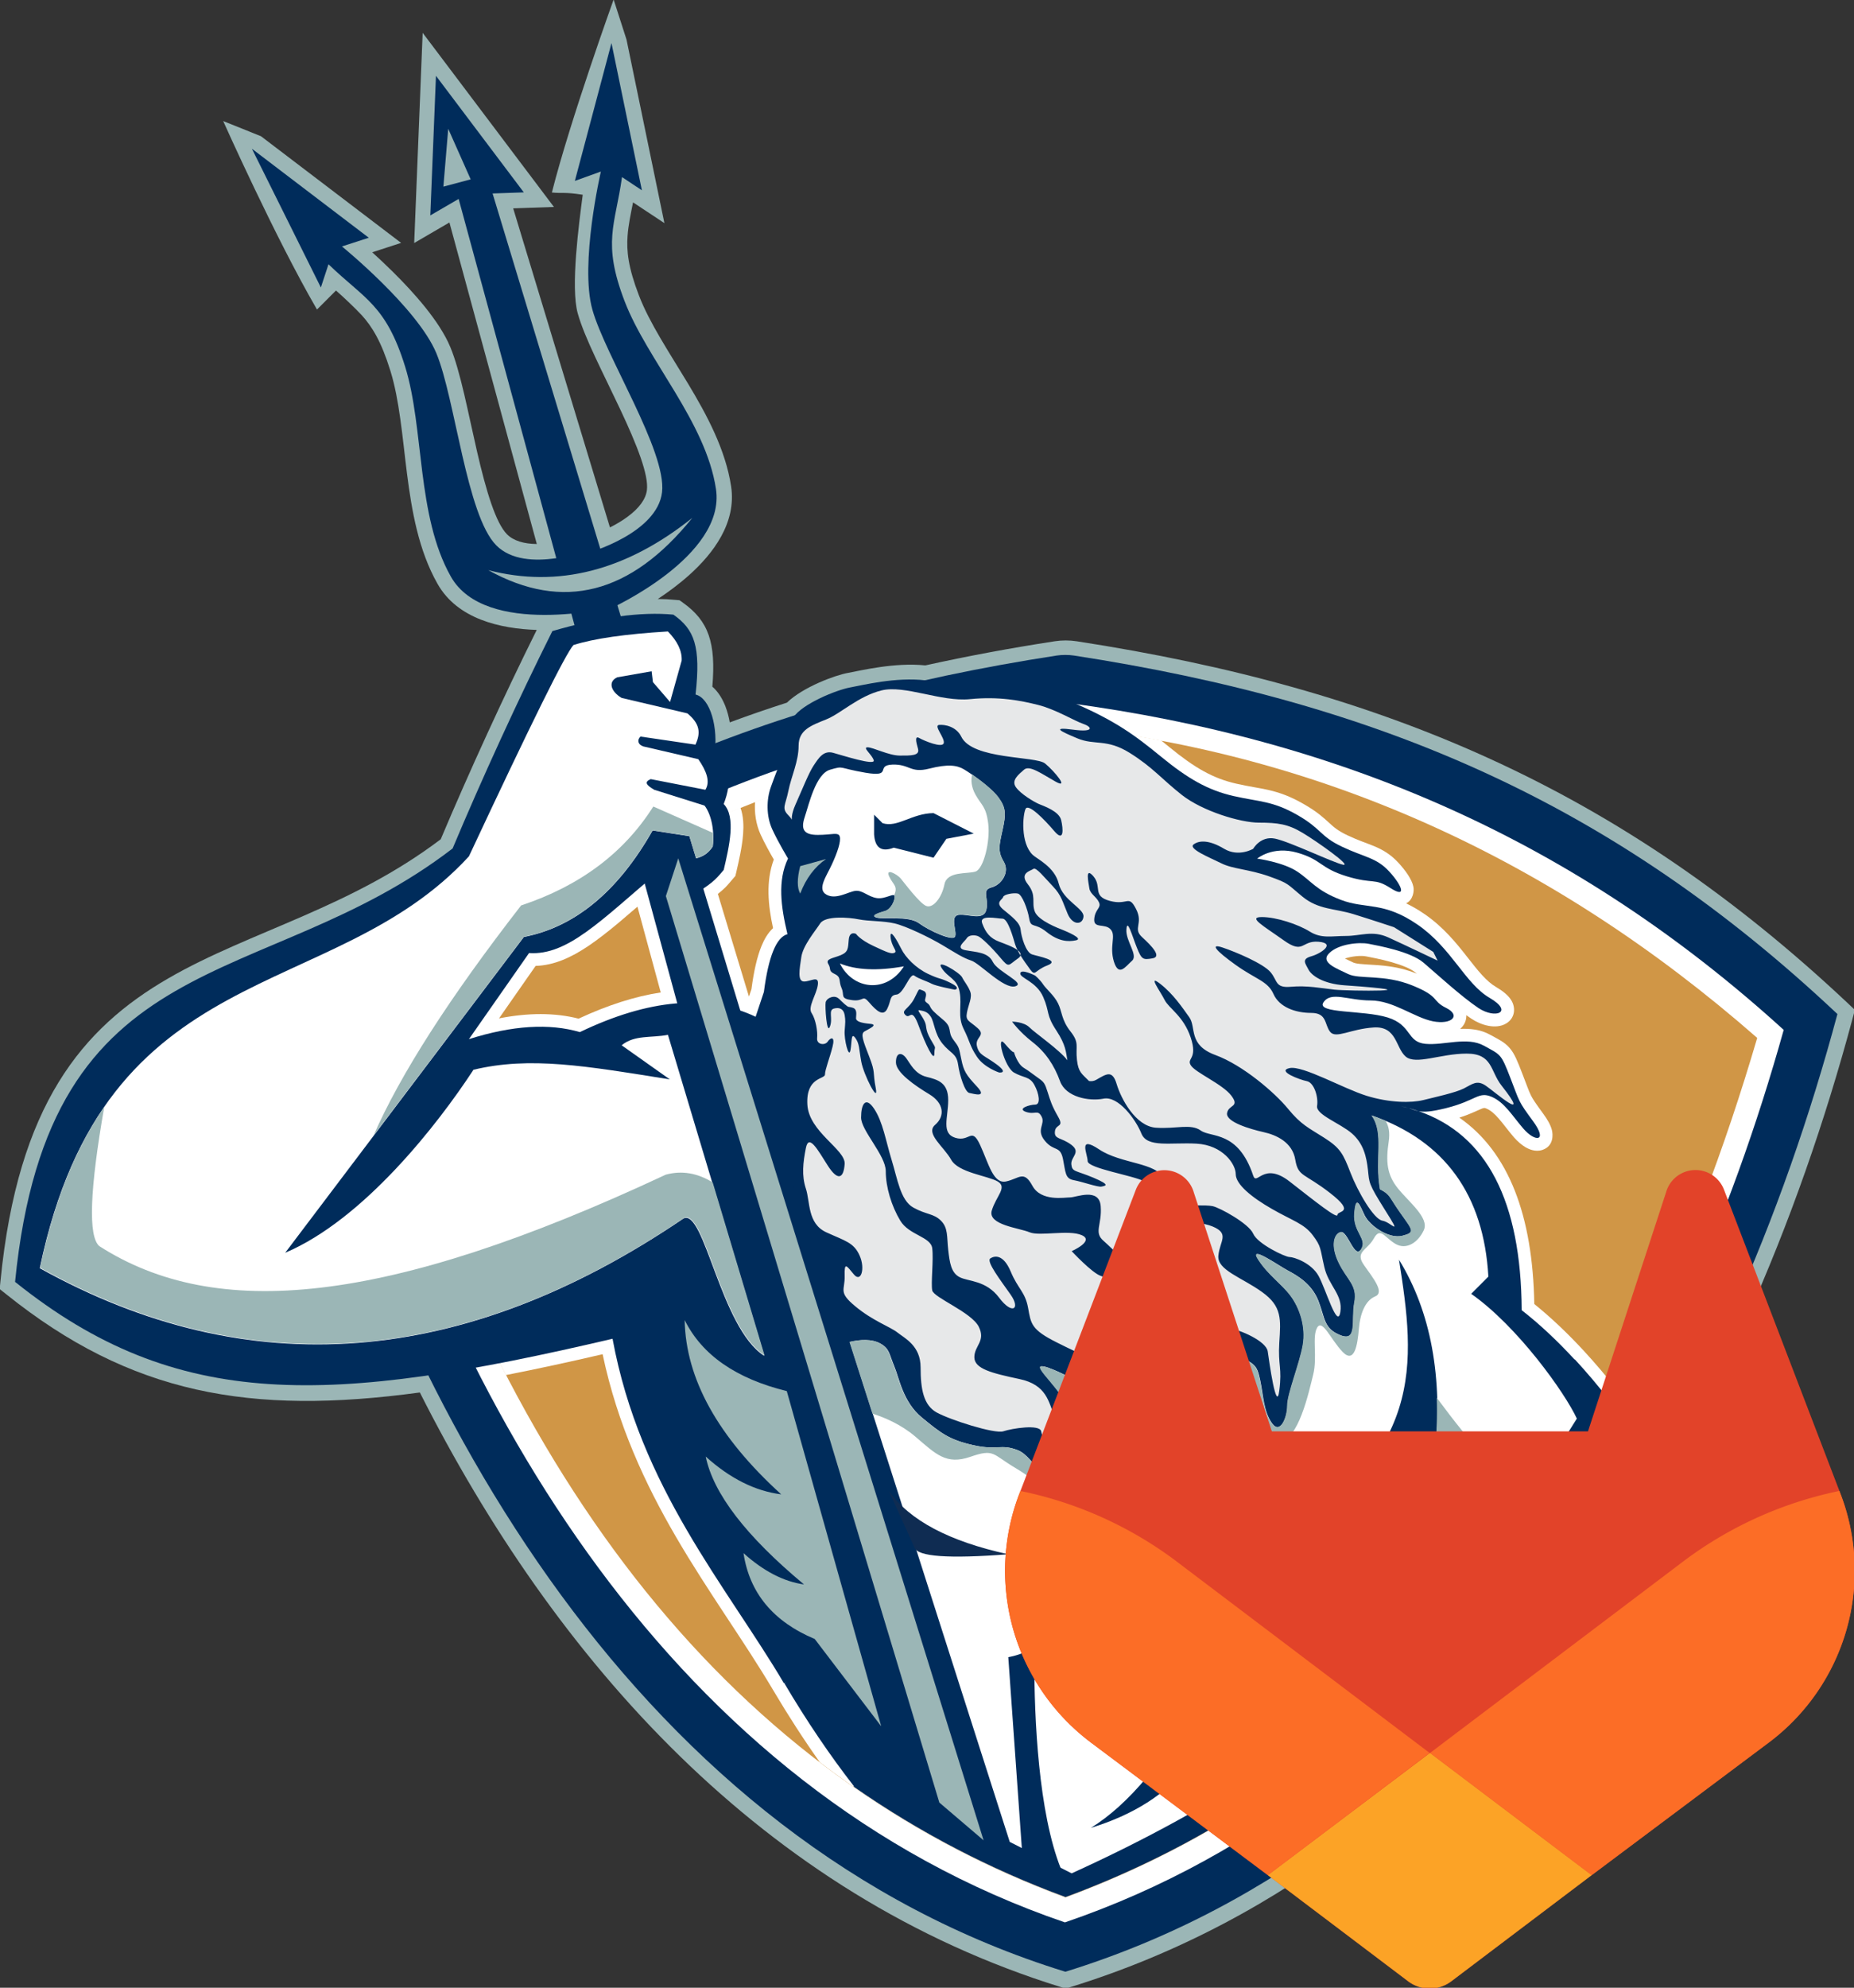
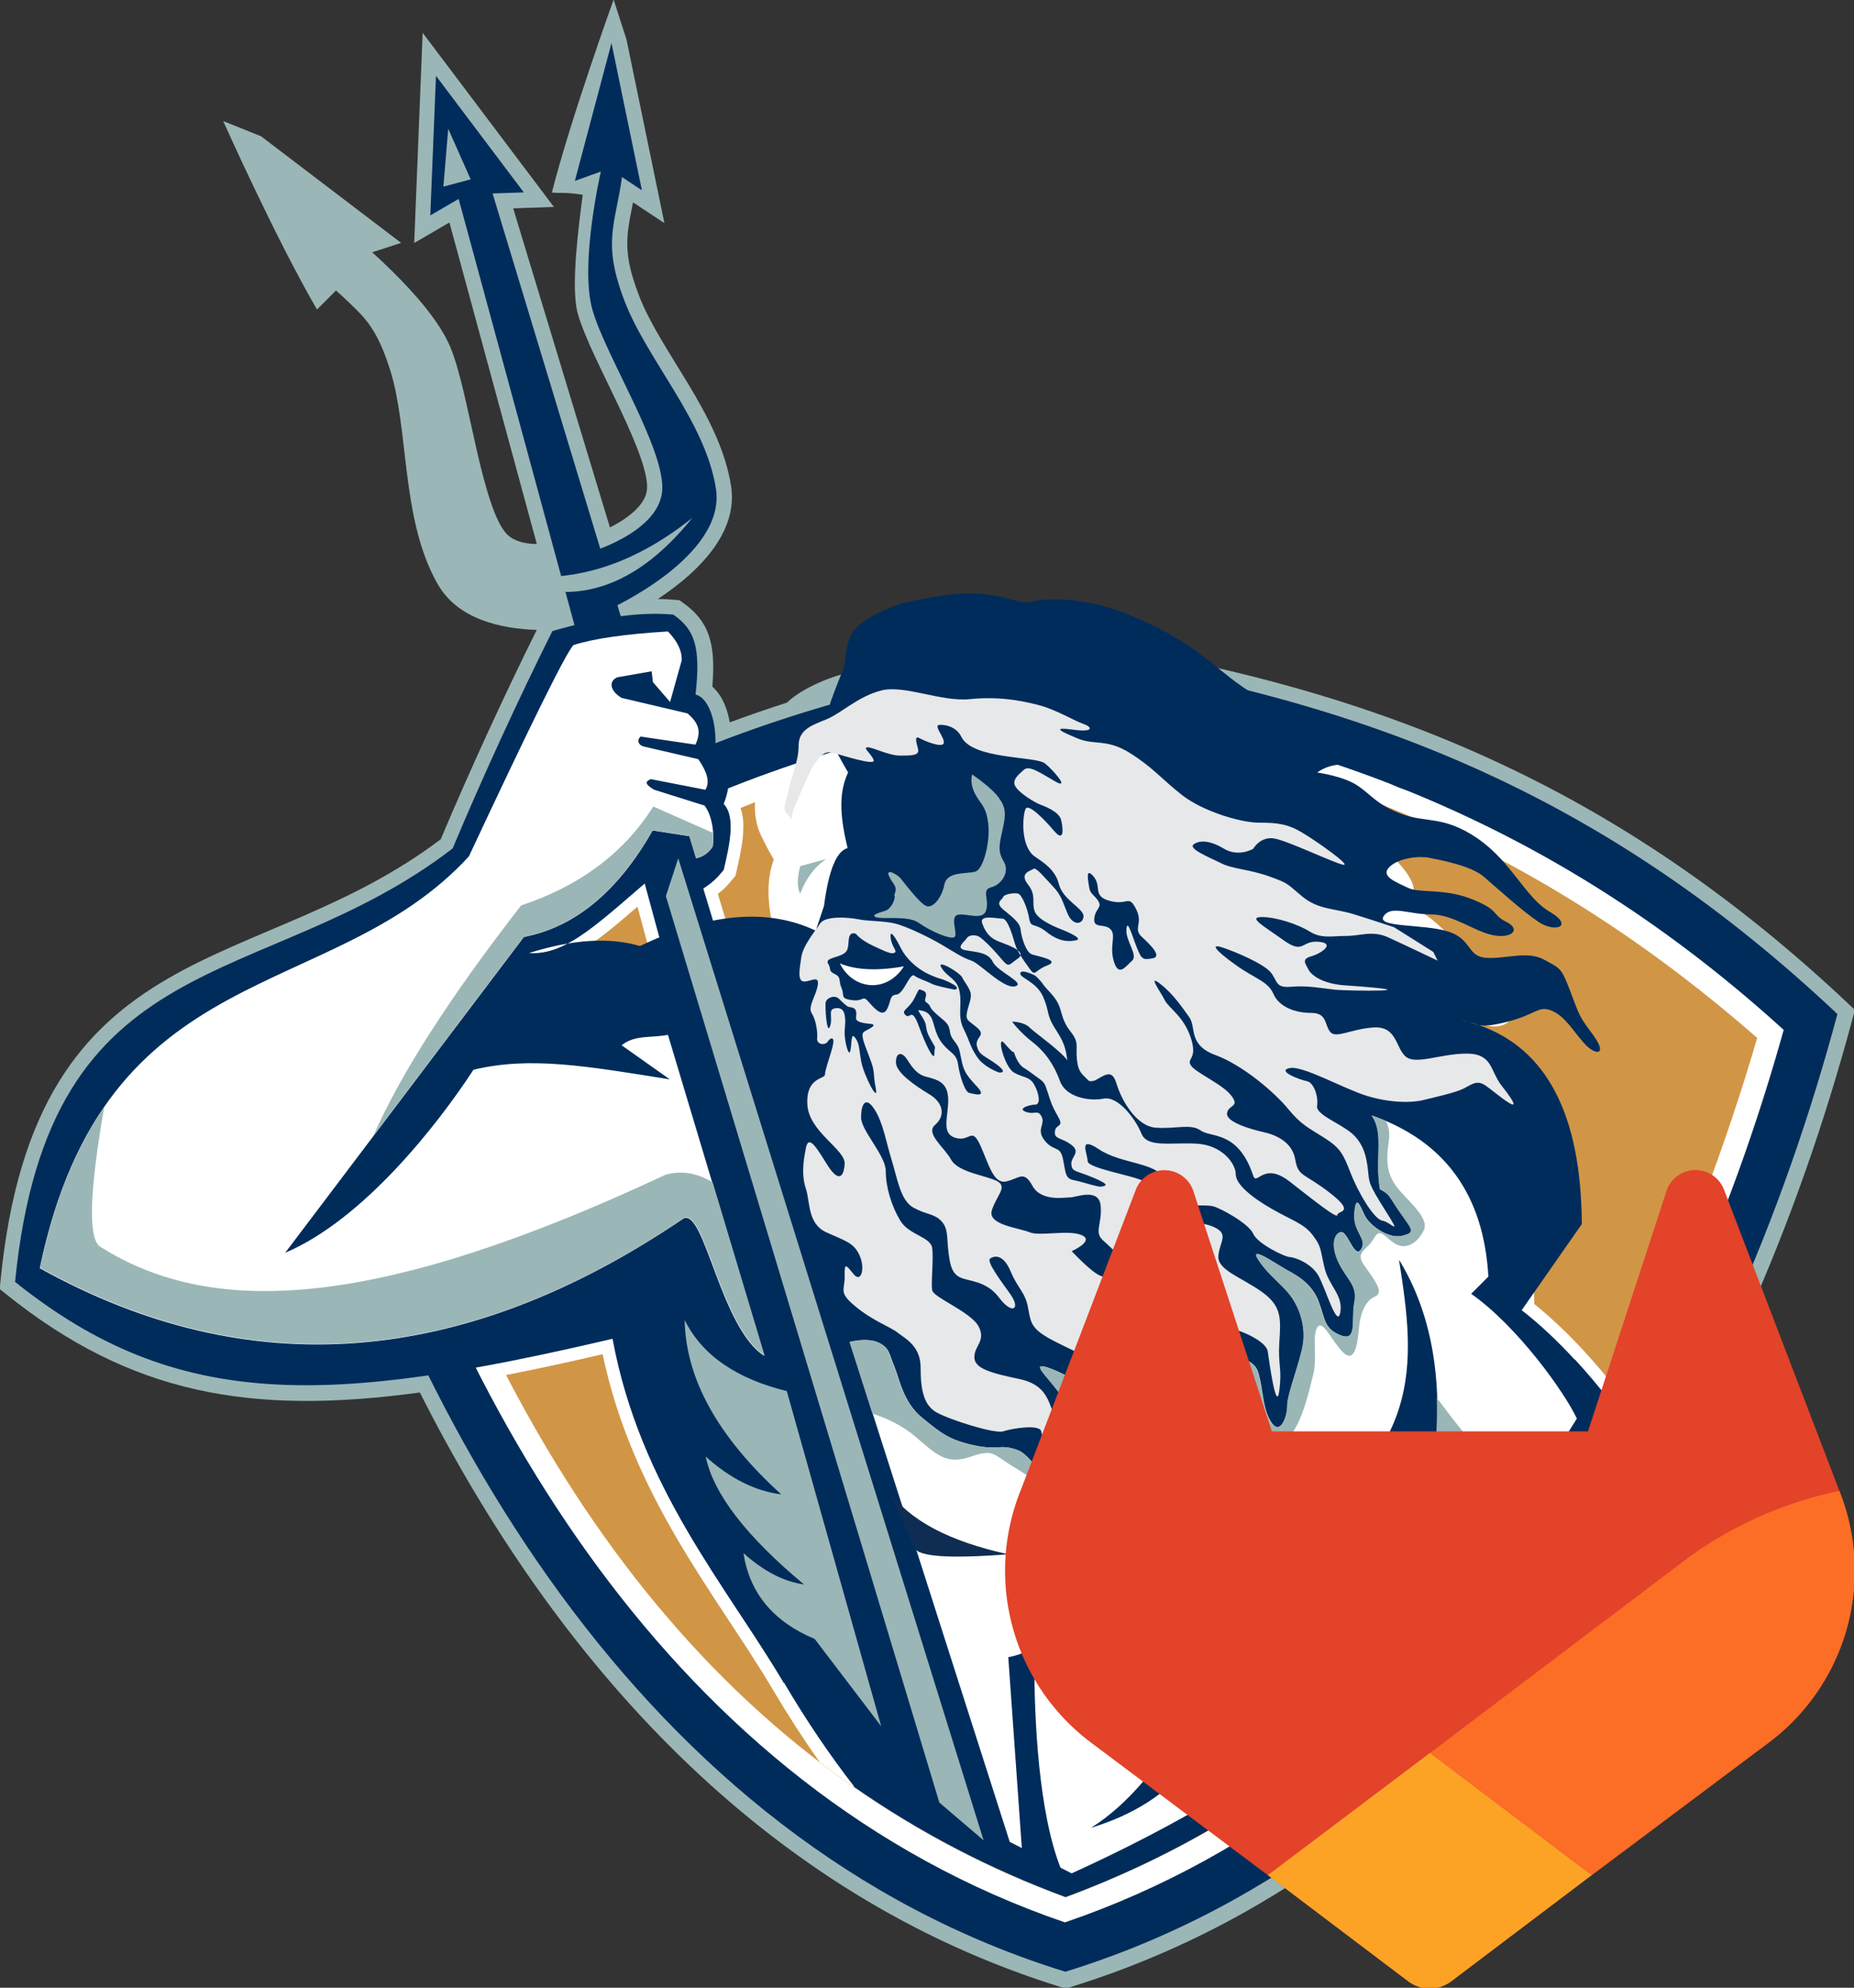
<svg xmlns="http://www.w3.org/2000/svg" width="26.266mm" height="28.154mm" version="1.1" viewBox="0 0 26.266 28.154">
  <rect x="0" y="0" width="26.266" height="28.154" fill="#333333" stroke="none" />
  <g transform="translate(-6.194 -3.672)">
    <g transform="translate(.051 -85.871)">
      <g transform="matrix(.353 0 0 -.353 13.747 98.465)">
        <path d="m0 0c-1.464 0.049-3.183 0.433-3.984 1.854-0.758 1.337-1.033 2.926-1.223 4.419-0.095 0.741-0.168 1.484-0.269 2.196-0.096 0.68-0.213 1.334-0.397 1.927-0.366 1.181-0.735 1.775-1.155 2.237-0.221 0.24-0.733 0.729-1.029 0.985l-0.762-0.763c-1.686 2.903-3.765 7.563-3.765 7.563l1.518-0.61 5.623-4.279-1.159-0.377c0.245-0.222 0.526-0.486 0.821-0.777 0.85-0.84 1.881-1.988 2.311-3.023 0.201-0.479 0.383-1.146 0.56-1.898 0.167-0.714 0.333-1.508 0.511-2.283 0.372-1.617 0.757-2.879 1.205-3.333 0.265-0.267 0.69-0.386 1.197-0.391l-3.507 12.901-1.414-0.824 0.34 8.434 5.268-6.987-1.635-0.056 3.883-12.802c0.24 0.12 0.495 0.267 0.724 0.44 0.451 0.336 0.716 0.695 0.76 1.06 0.073 0.603-0.389 1.792-1.078 3.252-0.33 0.701-0.681 1.406-0.983 2.053-0.32 0.681-0.581 1.3-0.716 1.786-0.294 1.055 0.052 3.608 0.201 4.757-0.759 0.117-0.812 0.047-1.238 0.09 0.735 2.904 2.478 7.742 2.478 7.742l0.517-1.606 1.521-7.365-1.259 0.833c-0.096-0.485-0.187-0.901-0.219-1.34-0.047-0.599 0.024-1.271 0.454-2.389 0.216-0.565 0.519-1.131 0.856-1.708 0.353-0.604 0.744-1.217 1.119-1.84 0.752-1.252 1.501-2.637 1.726-4.117 0.223-1.47-0.73-2.702-1.667-3.545-0.414-0.373-0.859-0.701-1.274-0.975 0.244-1e-3 0.479-0.013 0.707-0.036l0.164-0.014 0.132-0.095c1.035-0.733 1.335-1.614 1.185-3.373 0.255-0.219 0.421-0.523 0.524-0.789 0.076-0.197 0.136-0.417 0.175-0.644 0.755 0.28 1.519 0.544 2.293 0.792 0.649 0.628 1.938 1.102 2.449 1.193 0.265 0.049 0.736 0.157 1.29 0.235 0.539 0.077 1.183 0.131 1.817 0.067 1.68 0.371 3.405 0.693 5.188 0.967 0.29 0.045 0.601 0.045 0.89 0 12.27-1.889 21.81-5.922 30.962-14.539l0.266-0.252-0.095-0.354c-4.352-16.241-14.099-33.512-31.397-38.856l-0.18-0.056-0.182 0.056c-11.948 3.696-20.293 13.08-25.739 23.861-6.806-0.926-11.604-0.066-16.604 3.944l-0.259 0.206 0.033 0.331c0.698 7.071 3.28 10.137 6.736 12.136 1.652 0.957 3.501 1.664 5.42 2.503 1.839 0.802 3.705 1.711 5.512 3.077 1.13 2.679 2.54 5.762 3.853 8.399" fill="#9bb6b6" />
      </g>
      <g transform="matrix(.353 0 0 -.353 21.236 117.47)">
        <path d="m 0,0 c -16.994,5.25 -26.654,22.254 -30.988,38.428 9.047,8.521 18.466,12.507 30.635,14.382 0.228,0.034 0.475,0.034 0.703,0 C 12.518,50.935 21.938,46.949 30.986,38.426 26.651,22.254 16.991,5.248 0,0" fill="#002c5b" fill-rule="evenodd" />
      </g>
      <g transform="matrix(.353 0 0 -.353 31.413 104.13)">
        <path d="m0 0c-4.235-15.172-13.151-30.447-28.847-35.81-15.698 5.363-24.614 20.638-28.849 35.81 8.313 7.559 17.676 11.646 28.746 13.12h0.204c11.071-1.472 20.435-5.562 28.746-13.12" fill="#fff" fill-rule="evenodd" />
      </g>
      <g transform="matrix(.353 0 0 -.353 21.236 99.834)">
        <path d="m0 0c-10.273-1.11-19.528-5.273-27.769-12.492 5.316-18.112 14.573-29.609 27.769-34.486 13.194 4.877 22.449 16.374 27.767 34.486-8.24 7.219-17.497 11.382-27.767 12.492" fill="#d09646" fill-rule="evenodd" />
      </g>
      <g transform="matrix(.353 0 0 -.353 26.986 103.97)">
        <path d="m0 0c-0.063 0.043-0.128 0.088-0.196 0.137 8e-3 -0.189-0.065-0.368-0.202-0.507-0.016-0.015-0.031-0.031-0.047-0.043 0.373 0.016 0.806-0.014 1.2-0.233 0.179-0.097 0.312-0.167 0.417-0.231 0.127-0.077 0.251-0.165 0.366-0.298 0.111-0.126 0.19-0.269 0.265-0.428 0.068-0.147 0.144-0.335 0.244-0.596 0.183-0.469 0.253-0.686 0.35-0.883 0.082-0.162 0.185-0.314 0.497-0.74 0.164-0.225 0.29-0.442 0.343-0.647 0.045-0.167 0.086-0.645-0.383-0.801-0.287-0.094-0.554 0.039-0.673 0.107-0.163 0.098-0.323 0.236-0.468 0.402-0.228 0.264-0.415 0.528-0.613 0.755-0.179 0.204-0.325 0.327-0.486 0.394-0.028 0.012-0.054 0.023-0.078 0.026-0.01 0-0.06-1e-3 -0.172-0.053-0.194-0.082-0.443-0.209-0.841-0.335 1.985-1.378 2.947-3.936 3.008-7.478 0.663-0.535 1.327-1.163 1.989-1.879 0.438-0.475 0.876-0.989 1.316-1.544-5.397-10.124-12.776-16.914-22.135-20.374-3.57 1.321-6.85 3.122-9.843 5.409-0.644 0.908-1.27 1.877-1.878 2.903-1.157 1.954-2.602 3.921-3.897 6.144-1.234 2.119-2.346 4.497-2.943 7.327-1.364-0.317-2.652-0.596-3.88-0.836-2.078 4.008-3.855 8.521-5.329 13.539 4.597 4.027 9.51 7.104 14.74 9.229 0.125-0.347 0.132-0.735 0.107-1.061-0.037-0.504-0.166-1.066-0.281-1.56l-0.03-0.124-0.085-0.096c-0.111-0.129-0.199-0.241-0.323-0.367-0.083-0.08-0.179-0.165-0.294-0.256l1.248-4.118 0.1 0.297c0.093 0.706 0.223 1.288 0.401 1.724 0.108 0.267 0.256 0.532 0.466 0.724-0.198 0.913-0.297 1.875 0.03 2.754-0.143 0.248-0.372 0.657-0.532 1.007-0.183 0.404-0.251 0.866-0.221 1.309 3.965 1.553 8.115 2.563 12.444 3.03 1.3-0.14 2.586-0.33 3.855-0.569 0.112-0.089 0.225-0.181 0.339-0.275 1.011-0.827 1.744-1.248 2.679-1.459 0.521-0.119 0.912-0.166 1.297-0.255 0.431-0.1 0.857-0.247 1.4-0.559 0.275-0.156 0.475-0.294 0.635-0.419 0.157-0.123 0.277-0.233 0.393-0.339 0.191-0.176 0.35-0.318 0.737-0.501 0.441-0.208 0.777-0.314 1.068-0.434 0.341-0.144 0.661-0.323 0.984-0.677 0.258-0.283 0.531-0.648 0.591-0.952 0.036-0.173-9e-3 -0.528-0.292-0.666 0.232-0.111 0.481-0.251 0.751-0.438 0.757-0.523 1.275-1.169 1.701-1.713 0.205-0.259 0.399-0.512 0.6-0.731 0.191-0.207 0.369-0.363 0.555-0.473 0.267-0.156 0.503-0.337 0.629-0.559 0.171-0.304 0.126-0.708-0.233-0.913-0.411-0.237-1-0.06-1.39 0.203m-2.18 1.803-0.065 0.048c-0.171 0.147-0.527 0.293-0.963 0.417-0.42 0.118-0.822 0.191-1.006 0.228-0.215 0.043-0.585 7e-3 -0.855-0.087 0.119-0.056 0.239-0.11 0.351-0.166 0.029-0.012 0.101-0.034 0.262-0.05 0.169-0.018 0.364-0.025 0.579-0.04 0.459-0.029 1.046-0.09 1.682-0.345zm-32.049 2.033c-0.434-0.362-0.834-0.673-1.211-0.927-0.685-0.459-1.364-0.771-2.109-0.795l-1.469-2.105c1.171 0.229 2.239 0.233 3.194-0.011 1.156 0.537 2.255 0.893 3.297 1.051l-0.935 3.442c-0.27-0.233-0.526-0.452-0.767-0.655" fill="#fff" />
      </g>
      <g transform="matrix(.353 0 0 -.353 18.239 114.84)">
        <path d="m0 0c-0.969 1.247-1.898 2.619-2.783 4.117 12.457 11.39 23.034 15.72 31.726 12.997 0.474-0.514 0.947-1.073 1.424-1.685-5.372-9.852-12.662-16.48-21.87-19.883-3.041 1.122-5.87 2.598-8.493 4.423z" fill="#002c5b" />
      </g>
      <g transform="matrix(.353 0 0 -.353 27.701 108.1)">
-         <path d="m0 0c0.702-0.544 1.41-1.207 2.12-1.975l-31.727-12.995c-2.31 3.907-5.779 7.849-6.88 13.824-11.342-2.661-17.46-2.945-23.979 2.282 1.364 13.792 9.936 11.526 17.56 17.39 1.163 2.773 2.642 6.001 4.004 8.722 1.937 0.563 3.556 0.783 4.857 0.66 0.839-0.593 1.107-1.261 0.889-3.206 0.598-0.143 0.921-1.349 0.758-2.426 0.596-0.332 0.738-1.025 0.372-1.966 0.501-0.517 0.219-1.709 0-2.646-0.241-0.275-0.35-0.469-1.086-0.918l-1.459 0.908c-2.401-2.032-3.722-3.428-5.267-3.324l-2.413-3.454c1.74 0.55 3.224 0.643 4.452 0.282 2.766 1.328 5.118 1.532 7.054 0.616l0.332 0.996c0.184 1.423 0.5 2.195 0.946 2.318-0.266 1.104-0.403 2.151 0.022 3.035 0 0-0.399 0.66-0.637 1.181-0.236 0.522-0.236 1.183-0.045 1.706 0.187 0.521 0.277 0.733 0.465 1.208 0.19 0.474 0.045 0.989 0.423 1.559 0.377 0.567 1.763 1.115 2.284 1.209 0.521 0.095 1.847 0.428 3.031 0.285 1.183-0.143 1.371-0.427 1.894-0.285 0.521 0.142 2.13 0.192 3.93-0.567 1.8-0.758 2.605-1.374 3.647-2.226 1.043-0.853 1.847-1.326 2.889-1.563 1.041-0.237 1.563-0.19 2.558-0.759 0.992-0.567 0.899-0.852 1.799-1.276 0.899-0.427 1.373-0.429 1.894-0.997 0.522-0.568 0.709-1.088 0.048-0.661-0.664 0.425-0.664 0.141-1.753 0.471-1.089 0.334-0.996 0.665-1.988 0.949-0.995 0.285-1.611-0.238-1.611-0.238s1.042-0.141 1.611-0.521c0.567-0.377 0.756-0.756 1.752-1.135 0.994-0.381 1.705-0.048 3.078-0.995s1.901-2.36 2.888-2.936c0.986-0.576 0.23-0.863-0.452-0.405-0.682 0.457-1.668 1.362-2.198 1.815-0.528 0.453-1.82 0.682-2.2 0.758-0.381 0.076-1.211 0-1.588-0.376-0.377-0.378 0.301-0.61 0.757-0.835 0.46-0.225 1.441 0 2.574-0.457 1.134-0.458 0.759-0.605 1.365-0.905 0.604-0.302 0.227-0.682-0.531-0.536-0.757 0.151-1.592 0.836-2.502 0.836-0.911 0-1.591 0.382-1.892-0.076-0.3-0.459 1.591-0.302 2.574-0.606 0.982-0.305 0.758-0.986 1.516-1.058 0.758-0.07 1.669 0.3 2.349-0.075 0.681-0.377 0.681-0.306 1.062-1.293 0.382-0.986 0.3-0.906 0.911-1.737 0.611-0.836 0.076-0.836-0.382-0.306-0.458 0.526-0.757 1.063-1.285 1.287-0.53 0.223-0.607-0.15-1.82-0.455-0.613-0.152-0.893-0.166-1.109-0.122-0.132 0.045-0.268 0.088-0.408 0.126-0.084 0.024-0.18 0.049-0.301 0.073 0.103-0.024 0.203-0.047 0.301-0.073 0.158-0.052 0.27-0.099 0.408-0.126 2.736-0.946 4.115-3.606 4.139-7.986" fill="#002c5b" fill-rule="evenodd" />
+         <path d="m0 0c0.702-0.544 1.41-1.207 2.12-1.975l-31.727-12.995c-2.31 3.907-5.779 7.849-6.88 13.824-11.342-2.661-17.46-2.945-23.979 2.282 1.364 13.792 9.936 11.526 17.56 17.39 1.163 2.773 2.642 6.001 4.004 8.722 1.937 0.563 3.556 0.783 4.857 0.66 0.839-0.593 1.107-1.261 0.889-3.206 0.598-0.143 0.921-1.349 0.758-2.426 0.596-0.332 0.738-1.025 0.372-1.966 0.501-0.517 0.219-1.709 0-2.646-0.241-0.275-0.35-0.469-1.086-0.918l-1.459 0.908c-2.401-2.032-3.722-3.428-5.267-3.324c1.74 0.55 3.224 0.643 4.452 0.282 2.766 1.328 5.118 1.532 7.054 0.616l0.332 0.996c0.184 1.423 0.5 2.195 0.946 2.318-0.266 1.104-0.403 2.151 0.022 3.035 0 0-0.399 0.66-0.637 1.181-0.236 0.522-0.236 1.183-0.045 1.706 0.187 0.521 0.277 0.733 0.465 1.208 0.19 0.474 0.045 0.989 0.423 1.559 0.377 0.567 1.763 1.115 2.284 1.209 0.521 0.095 1.847 0.428 3.031 0.285 1.183-0.143 1.371-0.427 1.894-0.285 0.521 0.142 2.13 0.192 3.93-0.567 1.8-0.758 2.605-1.374 3.647-2.226 1.043-0.853 1.847-1.326 2.889-1.563 1.041-0.237 1.563-0.19 2.558-0.759 0.992-0.567 0.899-0.852 1.799-1.276 0.899-0.427 1.373-0.429 1.894-0.997 0.522-0.568 0.709-1.088 0.048-0.661-0.664 0.425-0.664 0.141-1.753 0.471-1.089 0.334-0.996 0.665-1.988 0.949-0.995 0.285-1.611-0.238-1.611-0.238s1.042-0.141 1.611-0.521c0.567-0.377 0.756-0.756 1.752-1.135 0.994-0.381 1.705-0.048 3.078-0.995s1.901-2.36 2.888-2.936c0.986-0.576 0.23-0.863-0.452-0.405-0.682 0.457-1.668 1.362-2.198 1.815-0.528 0.453-1.82 0.682-2.2 0.758-0.381 0.076-1.211 0-1.588-0.376-0.377-0.378 0.301-0.61 0.757-0.835 0.46-0.225 1.441 0 2.574-0.457 1.134-0.458 0.759-0.605 1.365-0.905 0.604-0.302 0.227-0.682-0.531-0.536-0.757 0.151-1.592 0.836-2.502 0.836-0.911 0-1.591 0.382-1.892-0.076-0.3-0.459 1.591-0.302 2.574-0.606 0.982-0.305 0.758-0.986 1.516-1.058 0.758-0.07 1.669 0.3 2.349-0.075 0.681-0.377 0.681-0.306 1.062-1.293 0.382-0.986 0.3-0.906 0.911-1.737 0.611-0.836 0.076-0.836-0.382-0.306-0.458 0.526-0.757 1.063-1.285 1.287-0.53 0.223-0.607-0.15-1.82-0.455-0.613-0.152-0.893-0.166-1.109-0.122-0.132 0.045-0.268 0.088-0.408 0.126-0.084 0.024-0.18 0.049-0.301 0.073 0.103-0.024 0.203-0.047 0.301-0.073 0.158-0.052 0.27-0.099 0.408-0.126 2.736-0.946 4.115-3.606 4.139-7.986" fill="#002c5b" fill-rule="evenodd" />
      </g>
      <g transform="matrix(.353 0 0 -.353 19.461 113.19)">
        <path d="m0 0-17.959 59.226 1.253 0.044-3.525 4.677-0.227-5.601 1.137 0.661 15.912-58.532z" fill="#002c5b" fill-rule="evenodd" />
      </g>
      <g transform="matrix(.353 0 0 -.353 9.712 91.65)">
-         <path d="m0 0 2.767-5.566 0.306 0.932c1.438-1.392 2.303-1.617 3.076-4.108 0.772-2.493 0.451-5.976 1.835-8.424 1.384-2.45 6.456-1.237 6.456-1.237l-0.758 2.36s-2.682-1.077-3.877 0.132c-1.194 1.208-1.646 5.886-2.403 7.707-0.759 1.821-3.789 4.285-3.789 4.285l1.077 0.349z" fill="#002c5b" fill-rule="evenodd" />
-       </g>
+         </g>
      <g transform="matrix(.353 0 0 -.353 14.806 90.153)">
        <path d="m0 0 1.221-5.908-0.799 0.53c-0.268-1.923-0.803-2.612 0.104-4.978 0.908-2.367 3.258-4.838 3.667-7.536 0.409-2.699-4.241-4.802-4.241-4.802l-0.84 2.257s2.724 0.777 2.917 2.415c0.193 1.639-2.283 5.484-2.797 7.331-0.514 1.842 0.342 5.536 0.342 5.536l-1.044-0.376z" fill="#002c5b" fill-rule="evenodd" />
      </g>
      <g transform="matrix(.353 0 0 -.353 19.8 100.44)">
-         <path d="m0 0c-0.276 0.166-0.642 0.222-1.401 0.028-0.758-0.192-0.773 0.189-1.475 0.163-0.703-0.027 0.048-0.518-1.081-0.325-1.13 0.194-0.835 0.287-1.414 0.121-0.58-0.165-0.855-1.401-1.021-1.9-0.165-0.496-0.039-0.717 0.526-0.717 0.564 0 0.826 0.126 0.88-0.067 0.055-0.194-0.094-0.635-0.316-1.116-0.22-0.483-0.605-0.993-0.22-1.213 0.387-0.22 0.883 0.122 1.171 0.152 0.289 0.027 0.495-0.236 0.854-0.291 0.358-0.054 0.717 0.25 0.717 0.055 0-0.19-0.166-0.509-0.386-0.577s-0.636-0.181-0.331-0.263c0.302-0.082 1.267 0.082 1.682-0.219 0.412-0.305 1.376-0.744 1.459-0.538 0.081 0.204-0.221 0.814 0.137 0.867 0.359 0.056 1.007-0.262 1.117 0.207 0.109 0.468-0.208 0.786 0.207 0.896 0.413 0.11 0.74 0.618 0.49 1.03-0.248 0.415-0.183 0.66-0.046 1.279 0.138 0.621 0.141 0.88-0.161 1.292-0.303 0.416-1.111 0.972-1.388 1.136" fill="#fff" fill-rule="evenodd" />
-       </g>
+         </g>
      <g transform="matrix(.353 0 0 -.353 20.734 103.27)">
        <path d="m0 0c0.234-0.313 0.165-0.053 0.703 0.152 0.536 0.207-0.372 0.359-0.622 0.442-0.247 0.084-0.426 0.704-0.454 0.992-0.025 0.288-0.358 0.524-0.702 0.811-0.343 0.29-0.027 0.388 0 0.497 0.027 0.111 0.426 0.179 0.593 0.14 0.166-0.042 0.388-0.608 0.454-1.007 0.068-0.4 0.211-0.144 0.693-0.531 0.482-0.385 0.87-0.406 1.187-0.337 0.316 0.067-0.405 0.362-0.543 0.419-0.137 0.054-0.978 0.365-1.115 0.738-0.138 0.371 0.082 0.634-0.276 1.088-0.36 0.455 0.108 0.537 0.22 0.619 0.11 0.083 0.442-0.343 0.785-0.701 0.345-0.36 0.386-0.619 0.592-1.102 0.207-0.483 0.606-0.441 0.635-0.11 0.026 0.332-0.828 0.646-0.994 1.322-0.165 0.674-0.869 0.987-1.046 1.156-0.498 0.481-0.395 1.611-0.285 1.842 0.112 0.236 0.755-0.422 1.153-0.89 0.399-0.468 0.359 0.082 0.276 0.441s-0.704 0.566-0.896 0.647c-0.193 0.084-0.731 0.4-0.922 0.675-0.194 0.277 0.109 0.508 0.33 0.703 0.221 0.192 0.703-0.166 1.267-0.483 0.564-0.315-0.055 0.427-0.426 0.73-0.372 0.305-2.911 0.146-3.362 1.075-0.202 0.415-0.675 0.496-0.896 0.471-0.221-0.029 0.249-0.527 0.192-0.731-0.055-0.208-0.785 0.094-0.977 0.204-0.192 0.111-0.139-0.138-0.056-0.426s-0.287-0.276-0.729-0.276-1.075 0.332-1.295 0.332c-0.222 0 0.191-0.302 0.248-0.524 0.055-0.221-1.227 0.192-1.626 0.302-0.399 0.111-0.592-0.221-0.786-0.51-0.192-0.288-0.428-0.891-0.73-1.568-0.188-0.424-0.138-0.6-0.143-0.602s-0.029 0.06-0.139 0.173c-0.291 0.29-0.115 0.405 0 0.988 0.117 0.583 0.409 1.167 0.409 1.808s0.524 0.815 1.107 1.052c0.582 0.231 1.283 0.93 2.217 1.163 0.93 0.233 2.387-0.466 3.554-0.349 1.165 0.116 2.04-0.058 2.739-0.234 0.699-0.177 1.457-0.641 1.806-0.759 0.35-0.117 0.466-0.349-0.408-0.232-0.874 0.115-0.524-0.058 0.176-0.35 0.698-0.291 1.166 0 2.097-0.582 0.933-0.584 1.283-1.05 2.099-1.692 0.817-0.64 2.333-1.107 3.09-1.107s1.165-0.058 1.748-0.408c0.583-0.349 1.983-1.34 1.632-1.281-0.35 0.059-2.157 0.932-2.739 1.048-0.583 0.118-0.874-0.408-0.874-0.408s-0.584-0.348-1.166 0c-0.584 0.351-0.991 0.35-1.225 0.176-0.232-0.176 0.641-0.524 1.109-0.757 0.466-0.235 1.106-0.235 1.923-0.526 0.815-0.291 0.7-0.291 1.34-0.816 0.641-0.524 1.282-0.465 2.041-0.698 0.756-0.234 1.63-0.525 1.63-0.525l1.575-0.992 0.174-0.349s-1.341 0.641-1.981 0.932c-0.641 0.292-1.108 0.058-1.691 0.058s-0.99-0.116-1.457 0.175c-0.466 0.291-1.34 0.583-1.924 0.583-0.582 0 0.058-0.349 0.875-0.932 0.818-0.584 0.701 0 1.399-0.059 0.7-0.057 0.117-0.468-0.293-0.584-0.405-0.115-0.232-0.289-0.115-0.524 0.115-0.234 0.568-0.578 1.457-0.64 3.836-0.266 0.117-0.233-0.408-0.174-0.523 0.059-1.107 0.174-1.747 0.116-0.642-0.057-0.526 0.232-0.818 0.583-0.292 0.348-1.399 0.815-1.923 0.99-0.525 0.176-0.29-0.116 0.524-0.698 0.817-0.584 1.284-0.643 1.516-1.168 0.234-0.524 0.874-0.756 1.514-0.756 0.643 0 0.526-0.467 0.759-0.759 0.235-0.291 0.816 0.116 1.749 0.175 0.933 0.058 0.874-0.815 1.283-1.168 0.408-0.346 1.398 0.119 2.448 0.119 1.049 0 0.938-0.696 1.398-1.281 1.251-1.588-0.291-0.234-0.641 0-0.35 0.233-0.524 0.059-0.874-0.119-0.349-0.174-1.166-0.349-1.632-0.466-0.467-0.115-1.341-0.115-2.273 0.175-0.935 0.291-2.565 1.226-3.09 1.109-0.524-0.116 0.408-0.466 0.7-0.524 0.291-0.059 0.466-0.643 0.408-0.992-0.058-0.351 0.932-0.699 1.4-1.107 0.465-0.408 0.582-0.932 0.641-1.459 0.058-0.522 0-0.522 0.698-1.631 0.7-1.106 0.234-0.467-0.116-0.409-0.35 0.057-0.99 1.167-1.283 1.925-0.291 0.756-0.408 0.991-1.049 1.399s-0.931 0.523-1.457 1.166c-0.524 0.64-1.806 1.749-2.913 2.156-1.108 0.407-0.76 1.107-1.05 1.516-0.292 0.407-0.641 0.931-1.167 1.342-0.523 0.406 0-0.293 0.176-0.644 0.173-0.348 0.757-0.639 1.049-1.515 0.291-0.873-0.174-0.817 0-1.106 0.174-0.294 1.282-0.757 1.632-1.226 0.35-0.465-0.117-0.35-0.174-0.695-0.06-0.355 0.931-0.644 1.455-0.762 0.526-0.115 1.167-0.408 1.283-1.108 0.117-0.698 0.352-0.523 1.399-1.339 1.05-0.816 0.292-0.7 0.292-0.875 0-0.177-0.874 0.524-1.924 1.342-1.05 0.815-1.313-0.198-1.456 0.233-0.606 1.815-1.691 1.515-2.1 1.806-0.407 0.292-0.99 0.059-1.806 0.116-0.816 0.058-1.4 1.166-1.574 1.751-0.174 0.581-0.407 0.407-0.815 0.174-0.095-0.056-0.194-0.068-0.294-0.052-0.278 0.285-0.428 0.341-0.484 0.842-0.065 0.579 0.111 0.675-0.259 1.146-0.37 0.467-0.337 0.805-0.5 1.127-0.159 0.324-0.466 0.565-0.596 0.758-0.128 0.195-0.321 0.356-0.321 0.356s-0.565 0.289-0.598 0.096c-0.031-0.193 0.646-0.323 0.919-0.953 0.274-0.629 0.097-0.693 0.532-1.352 0.383-0.585 0.38-0.865 0.439-1.188-0.315 0.419-1.301 1.098-1.519 1.317-0.233 0.234-0.701 0.234-0.701 0.234s0.291-0.409 0.816-0.817c0.526-0.407 0.875-0.931 1.108-1.572 0.233-0.643 1.165-0.816 1.749-0.701 0.582 0.116 1.282-0.816 1.516-1.398 0.233-0.583 1.165-0.351 2.213-0.408 1.049-0.058 1.574-0.816 1.574-1.224 0-0.409 0.642-0.933 1.459-1.399 0.814-0.468 1.283-0.584 1.631-1.05 0.351-0.466 0.291-0.525 0.466-1.281 0.174-0.76 0.758-1.108 0.641-1.808-0.116-0.699-0.583 0.932-0.874 1.457-0.293 0.524-0.99 0.756-1.166 0.756-0.174 0-1.282 0.527-1.456 0.936-0.176 0.406-1.341 1.047-1.634 1.106-0.289 0.059-0.931 0-1.281 0.059-0.35 0.058-0.468 0.407-0.699 1.048-0.233 0.64-1.692 0.584-2.566 1.167-0.873 0.583-0.465-0.177-0.465-0.467 0-0.293 1.866-0.582 2.273-0.815 0.408-0.236 0.117-0.875 0.407-1.283 0.292-0.409 1.632-0.236 2.331-0.524 0.701-0.291 0.293-0.581 0.236-1.168-0.061-0.581 0.93-0.871 1.746-1.458 0.818-0.58 0.759-1.106 0.699-2.035-0.057-0.935 0.119-0.994 0-1.925-0.115-0.934-0.406 1.164-0.464 1.573-0.059 0.409-1.107 0.874-1.575 0.932-0.467 0.058-0.642 0.641-0.931 1.455-0.293 0.817-1.866 1.052-2.507 1.052-0.642 0-1.167 0.64-1.574 0.993-0.407 0.347-0.059 0.639-0.117 1.396-0.059 0.756-0.991 0.35-1.224 0.35-0.232 0-1.165-0.176-1.516 0.465-0.348 0.641-0.525 0.292-1.049 0.177-0.524-0.118-0.7 0.699-1.048 1.457-0.351 0.756-0.408 0.115-0.992 0.291-0.583 0.175-0.291 0.816-0.291 1.514 0 0.701-0.408 0.818-0.874 0.934-0.466 0.117-0.643 0.523-0.817 0.756-0.174 0.235-0.407 0.235-0.407-0.175 0-0.408 0.758-0.93 1.34-1.281 0.583-0.349 0.641-0.873 0.234-1.225-0.407-0.348 0.349-0.874 0.641-1.399 0.29-0.523 1.455-0.639 1.864-0.872 0.409-0.236-0.057-0.584-0.232-1.167-0.174-0.582 1.106-0.699 1.516-0.874 0.408-0.172 1.573 0.115 2.097-0.117s-0.407-0.641-0.407-0.641 0.815-0.874 1.165-0.991c0.35-0.116 0.933-0.349 1.399-1.28 0.467-0.933 0.234-0.584 0.816-1.518 0.583-0.93 1.225-0.641 1.399-1.106 0.174-0.467-0.699 0.291-1.166 0.057-0.466-0.234 0.932-0.115 1.573-0.932 0.641-0.818 0.466-1.283 0.35-2.332-0.116-1.051 0-1.224-0.35-1.459-0.347-0.231-0.233 0.817-0.348 1.807-0.117 0.991-0.935 1.109-1.575 1.284-0.641 0.177-1.34 0.35-1.399 0.758-0.058 0.408-0.349 1.108-0.758 1.282-0.408 0.174-0.641 0.234-1.69 0.761-1.049 0.522-1.049 0.755-1.166 1.398-0.116 0.638-0.407 0.755-0.697 1.454-0.294 0.697-0.642 0.641-0.818 0.526-0.174-0.118 0.409-0.875 0.818-1.457 0.407-0.582 0.056-0.816-0.466-0.117-0.526 0.699-1.227 0.643-1.576 0.818-0.349 0.173-0.408 0.58-0.466 1.105-0.058 0.528 0 0.875-0.292 1.165-0.291 0.293-0.582 0.234-1.106 0.525-0.525 0.292-0.64 1.166-0.876 1.923-0.232 0.76-0.348 1.515-0.699 2.042-0.349 0.523-0.524 0.173-0.524-0.35 0-0.525 0.991-1.517 0.991-2.155 0-0.645 0.232-1.401 0.583-1.985 0.349-0.582 1.224-0.641 1.282-1.107 0.058-0.465-0.058-1.4 0-1.691 0.058-0.29 1.573-0.873 1.867-1.456 0.29-0.581-0.177-0.758-0.177-1.225 0-0.465 0.7-0.639 1.806-0.874 1.109-0.232 1.167-0.931 1.4-1.458 0.233-0.522 0.233-0.929 0.292-1.922 0.058-0.99-0.292-0.583-0.409-0.176-0.116 0.409-0.348 1.169-0.407 1.459-0.06 0.291-1.167 0.117-1.517 0-0.348-0.117-2.156 0.464-2.681 0.757-0.524 0.293-0.641 0.933-0.641 1.807s-0.641 1.168-0.93 1.4c-0.294 0.232-0.993 0.467-1.692 1.051-0.7 0.579-0.409 0.637-0.426 1.221-0.016 0.582 0.076 0.409 0.367 0.061 0.29-0.354 0.467 0.233 0.233 0.754-0.233 0.526-0.583 0.587-1.34 0.934-0.757 0.349-0.642 1.223-0.816 1.749-0.174 0.525-0.116 1.047 0 1.632 0.116 0.583 0.467-0.058 0.875-0.701 0.408-0.639 0.64-0.524 0.681 0.06 0.042 0.583-1.44 1.281-1.497 2.388-0.059 1.109 0.707 1.007 0.707 1.202 0 0.192 0.194 0.675 0.304 1.116 0.111 0.439-0.082 0.372-0.194 0.205-0.11-0.166-0.452-0.125-0.425 0.138 0.028 0.26-0.056 0.76-0.221 1.006-0.165 0.249 0.194 0.73 0.249 1.131 0.054 0.399-0.277 0.135-0.552 0.135-0.278 0-0.179 0.51-0.111 0.98 0.068 0.468 0.553 1.035 0.757 1.35 0.207 0.316 1.144 0.247 1.544 0.165 0.399-0.081 0.979-0.056 1.448-0.165 0.469-0.111 1.405-0.566 1.913-0.868 0.511-0.304 0.814-0.509 1.157-0.621 0.344-0.109 1.309-1.156 1.763-1.034 0.455 0.123-0.7 0.578-0.895 0.979-0.192 0.399-0.674 0.388-1.1 0.47-0.428 0.082-0.028 0.344 0.054 0.481s0.317 0.137 0.453 0.083c0.139-0.056 0.54-0.443 0.897-0.867 0.358-0.427 0.304-0.305 0.703-0.028 0.06 0.041 0.094 0.082 0.103 0.123-0.043 0.073-0.085 0.142-0.117 0.212-0.186 0.139-0.538 0.261-0.742 0.34-0.361 0.137-0.539 0.358-0.676 0.73-0.139 0.371 0.591 0.193 0.812 0.193s0.427-0.759 0.508-1.033c0.022-0.071 0.054-0.148 0.098-0.23 0.088-0.065 0.137-0.137 0.117-0.212 0.115-0.187 0.254-0.379 0.379-0.552m-4.642-1.178c-0.225-0.436-0.549-0.47-0.354-0.663 0.193-0.192 0.241 0.355 0.532-0.434 0.289-0.792 0.629-1.468 0.629-1.113s0.113 0.114-0.146 0.564c-0.258 0.453-0.127 0.501-0.258 0.757-0.129 0.258-0.321 0.453-0.193 0.419 0.129-0.03 0.307-0.03 0.451-0.257 0.146-0.225 0.146-0.676 0.467-1.079 0.324-0.404 0.564-0.387 0.63-0.838 0.064-0.452 0.275-1.113 0.451-1.145 0.178-0.034 0.741-0.209 0.307 0.257-0.435 0.467-0.532 0.612-0.629 1.098-0.098 0.481-0.081 0.466-0.324 0.788-0.24 0.324-0.015 0.467-0.403 0.791-0.387 0.323-0.466 0.402-0.531 0.547-0.065 0.146-0.226 0.146-0.193 0.274 0.031 0.131 0.098 0.289-0.097 0.356-0.074 0.024-0.108 0.048-0.135 0.041-0.043-0.011-0.064-0.094-0.204-0.363m-3.557-0.154c-0.03-0.162 0.043-1.314 0.171-0.974 0.13 0.337-0.08 0.658 0.162 0.725 0.242 0.064 0.393-0.033 0.43-0.26 0.037-0.226 0.027-0.273 0-0.627-0.027-0.356 0.165-1.13 0.232-0.79 0.064 0.338 0.015 0.74 0.193 0.501 0.176-0.244 0.144-0.42 0.241-0.953s0.71-1.725 0.582-1.065c-0.13 0.661 0 0.598-0.26 1.259-0.257 0.66-0.354 0.918-0.193 1.016 0.161 0.097 0.581 0.274 0.226 0.306s-0.565 0.095-0.565 0.225c0 0.128 0.065 0.355-0.128 0.418-0.194 0.065-0.138-0.014-0.328 0.146-0.188 0.162-0.237 0.26-0.365 0.289-0.131 0.035-0.364-0.054-0.398-0.216m4.654 1.379c0.258-0.403 0.628-0.418 0.725-0.97 0.097-0.546-0.097-0.966 0.162-1.48 0.257-0.517 0.241-0.678 0.532-1.113 0.289-0.436 0.888-0.631 0.888-0.631s0.402-0.046-0.099 0.325c-0.5 0.37-0.693 0.355-0.789 0.726-0.097 0.369 0.37 0.42 0.032 0.725-0.339 0.304-0.5 0.289-0.435 0.626 0.064 0.34 0.226 0.613 0.128 0.856-0.097 0.243-0.226 0.371-0.322 0.563-0.097 0.194-1.08 0.776-0.822 0.373m6.094 3.676c-0.355 0.417-0.195-0.259-0.163-0.485 0.033-0.227 0.292-0.337 0.388-0.563 0.097-0.226-0.16-0.26-0.193-0.663-0.032-0.403 0.434-0.16 0.661-0.42 0.226-0.255-0.064-0.659 0.128-1.288 0.195-0.63 0.468-0.194 0.726 0.032 0.259 0.226-0.258 0.789-0.225 1.256 0.033 0.47 0.225-0.24 0.419-0.724 0.194-0.483 0.242-0.501 0.629-0.434 0.386 0.063-0.033 0.499-0.419 0.852-0.388 0.356 0.065 0.532-0.242 1.129-0.306 0.596-0.323 0.13-1.048 0.323-0.726 0.194-0.306 0.566-0.661 0.985m-5.739-4.272c-0.453 0.223-0.372 0.113-0.888 0.354-0.515 0.242-0.918 0.676-1.08 0.998-0.16 0.322-0.467 0.871-0.435 0.483 0.033-0.387 0.291-0.563 0.162-0.626-0.129-0.066-0.308 0.017-0.855 0.273-0.549 0.258-0.694 0.483-0.694 0.483s-0.258 0.13-0.291-0.225c-0.031-0.355-0.015-0.5-0.32-0.629-0.307-0.128-0.63-0.145-0.501-0.355 0.129-0.208-0.016-0.274 0.258-0.402 0.274-0.131 0.144-0.273 0.274-0.565 0.13-0.289-0.08-0.418 0.42-0.483 0.499-0.066 0.402 0.242 0.692-0.097 0.291-0.338 0.565-0.581 0.725-0.241 0.163 0.338 0.082 0.532 0.372 0.562 0.289 0.033 0.532 0.887 0.709 0.76 0.178-0.131 0.517-0.227 0.694-0.325 0.178-0.096 0.935-0.24 0.935-0.24s0.275 0.048-0.177 0.275m2.176-2.435c-0.355 0.419-0.017-0.936 0.37-1.163 0.387-0.225 0.63-0.145 0.823-0.5 0.193-0.354 0.257-0.788 0.033-0.788-0.226 0-0.743-0.162-0.372-0.292 0.372-0.127 0.468 0.113 0.629-0.191 0.161-0.307-0.241-0.517 0.13-0.968s0.611-0.177 0.726-0.726c0.112-0.549 0.08-0.789 0.434-0.855 0.354-0.064 0.966-0.288 1.112-0.257 0.144 0.031 0.402 0.05-0.322 0.356-0.726 0.304-0.855 0.226-0.887 0.531-0.033 0.307 0.404 0.483 0 0.789-0.403 0.305-0.692 0.21-0.66 0.533 0.031 0.324 0.386 0.145 0.127 0.597-0.257 0.451-0.305 0.629-0.418 0.983-0.112 0.354-0.145 0.403-0.371 0.563-0.226 0.159-0.338 0.258-0.597 0.42-0.257 0.161-0.387 0.628-0.387 0.628s-0.016-0.081-0.37 0.34" fill="#e7e8e9" fill-rule="evenodd" />
      </g>
      <g transform="matrix(.353 0 0 -.353 19.938 101.35)">
-         <path d="m0 0-1.614 0.823c-0.874-0.01-1.449-0.598-2.046-0.403l-0.339 0.339v-0.791c0.037-0.542 0.3-0.72 0.79-0.532l1.595-0.403 0.517 0.758z" fill="#002c5b" fill-rule="evenodd" />
-       </g>
+         </g>
      <g transform="matrix(.353 0 0 -.353 17.846 101.71)">
        <path d="m0 0-1.038-0.286c-0.128-0.504-0.128-0.87 0-1.101 0.234 0.611 0.581 1.073 1.038 1.387" fill="#9bb6b6" fill-rule="evenodd" />
      </g>
      <g transform="matrix(.353 0 0 -.353 15.606 104.2)">
        <path d="m0 0c-0.67-0.132-1.337 9e-3 -1.859-0.419l1.935-1.369c-3.384 0.543-5.612 0.932-7.881 0.387-1.441-2.202-4.404-6.004-7.556-7.343l9.579 12.67c2.051 0.398 3.774 1.823 5.167 4.273l1.475-0.229 0.27-0.888c0.285 0.065 0.508 0.222 0.669 0.474 0.084 0.737-0.101 1.352-0.331 1.642l-2.019 0.635c-0.329 0.194-0.409 0.314-0.139 0.427l2.192-0.427c0.201 0.321 0.055 0.738-0.284 1.227l-2.214 0.514c-0.233 0.088-0.235 0.276-0.104 0.394l2.203-0.324c0.228 0.486 0.168 0.849-0.323 1.254l-2.639 0.62c-0.44 0.261-0.555 0.657-0.173 0.828l1.377 0.241 0.052-0.434 0.688-0.799 0.466 1.664c0.018 0.384-0.167 0.773-0.553 1.167-1.707-0.103-2.97-0.285-3.789-0.545-0.308-0.326-1.705-3.153-4.197-8.479-5.506-5.994-14.587-3.871-17.223-16.525 8.39-4.661 16.999-3.994 25.831 1.992 0.84 0.44 1.486-4.384 3.244-5.509z" fill="#fff" fill-rule="evenodd" />
      </g>
      <g transform="matrix(.353 0 0 -.353 18.182 108.55)">
        <path d="m0 0c0.402 0.095 0.893 0.133 1.245-0.072 0.353-0.202 0.338-0.418 0.542-0.907 0.202-0.486 0.351-1.434 1.109-2.054 0.758-0.623 1.095-0.894 2.071-1.11 0.975-0.219 1.096 0.068 1.786-0.203s1.245-1.853 2.205-1.65c0.96 0.202-0.136 2.34-0.136 3.029 0 0.69-1.108 1.652-1.176 1.922s1.11-0.338 1.11-0.338 0.607-1.785 0.96-2.544c0.353-0.757 0.622-0.216 0.893 0 0.271 0.218-0.271 0.826-0.203 1.163 0.068 0.34 0.96-0.554 1.447-1.027 0.164-0.16 0.341-0.282 0.507-0.403-0.546-2.581-3.206-3.902-4.607-4.184 1.937-0.649 4.646 0.26 5.3 2.919 0.098-0.601 0.349-1.023 1.007-1.433 0.757-0.471 0.959 1.449 0.959 1.988 0 0.542 0.338 1.315 0.136 2.006-0.203 0.689-0.623 1.027-0.487 1.65 0.135 0.622-0.541 1.028-1.366 1.381-0.827 0.35-0.908 0.959-0.976 1.446-0.067 0.487 1.178-0.133 1.583-0.554 0.406-0.419 0.84-1.097 1.597-1.515 0.759-0.419 0.827-0.406 0.962-1.029 0.134-0.622 0.134-1.245 0.471-1.734 0.339-0.487 0.624 0.22 0.624 0.694 0 0.473 0.488 1.663 0.623 2.42 0.136 0.758-0.135 1.514-0.488 1.988-0.352 0.473-0.893 0.825-1.298 1.451-0.405 0.621 0.759-0.204 1.163-0.423 0.406-0.216 0.976-0.541 1.247-1.231 0.269-0.689 0.202-1.109 0.892-1.379 0.69-0.271 0.419 0.622 0.554 1.312 0.136 0.691-0.283 0.893-0.621 1.585-0.34 0.691-0.203 1.162 0.067 1.243 0.271 0.084 0.554-1.107 0.825-0.69 0.271 0.421-0.338 0.69-0.271 1.449 0.068 0.758 0.203 0.338 0.407-0.083 0.202-0.419 0.974-0.958 1.515-0.824 0.54 0.135 0.418 0.216-0.068 0.907-0.487 0.688-0.391 0.728-0.824 0.96-0.218 1.255 0.177 2.25-0.339 2.962 2.934-1.024 4.495-3.181 4.682-6.465l-0.69-0.691c1.869-1.311 3.764-3.972 4.241-5.007l-3.031-4.817c-1.201 0.642-2.524 2.647-2.659 3.343 0.317 3.141-0.166 5.761-1.448 7.849 0.648-4.121 1.138-7.949-5.372-11.571 2.01 0.156 3.822 0.961 5.44 2.409 0.694-2.12 0.838-4.118 0.432-6.001-2.821-3.553-7.697-6.758-13.638-9.458l-2.484 1.262z" fill="#fff" fill-rule="evenodd" />
      </g>
      <g transform="matrix(.353 0 0 -.353 18.949 103.23)">
        <path d="m0 0c-0.699-1.101-2.05-0.942-2.57 0.117 0.647-0.267 1.503-0.306 2.57-0.117" fill="#fff" fill-rule="evenodd" />
      </g>
      <g transform="matrix(.353 0 0 -.353 22.974 111.87)">
        <path d="m0 0c-1.469-2.612-2.952-4.381-4.452-5.305 1.701 0.526 2.995 1.344 3.882 2.462 0.597 0.666 0.787 1.613 0.57 2.843" fill="#002c5b" fill-rule="evenodd" />
      </g>
      <g transform="matrix(.353 0 0 -.353 21.5 112.08)">
        <path d="m0 0c-0.089-0.664-0.755-1.735-1.992-3.217 0.021-2.556 0.252-6.268 1.243-8.324 0.466-0.541-0.419-0.271-1.707 0.691l-0.582 8.203c1.11 0.191 2.124 1.074 3.038 2.647" fill="#002c5b" fill-rule="evenodd" />
      </g>
      <g transform="matrix(.353 0 0 -.353 23.169 113.56)">
        <path d="m0 0c-1.47-2.611-2.953-4.38-4.451-5.303 1.7 0.522 2.994 1.341 3.881 2.458 0.364 0.768 0.553 1.717 0.57 2.845" fill="#002c5b" fill-rule="evenodd" />
      </g>
      <g transform="matrix(.353 0 0 -.353 18.736 110.66)">
        <path d="m0 0c0.821-1.178 2.418-2.024 4.791-2.541-2.391-0.185-3.645-0.096-3.764 0.272z" fill="#0f2c52" fill-rule="evenodd" />
      </g>
      <g transform="matrix(.353 0 0 -.353 23.008 111.95)">
        <path d="m0 0c-0.651-2.203 0.747-2.922 4.19-2.155-2.739 0.28-4.136 0.996-4.19 2.155" fill="#002c5b" fill-rule="evenodd" />
      </g>
      <g transform="matrix(.353 0 0 -.353 24.65 114.28)">
        <path d="m0 0c0.258 2.119 0.378 3.944 0.355 5.468 0.817-1.026 1.012-2.675 0.579-4.947z" fill="#002c5b" fill-rule="evenodd" />
      </g>
      <g transform="matrix(.353 0 0 -.353 15.843 108.24)">
        <path d="m0 0c0.04-2.354 1.332-4.685 3.875-6.993-1.044 0.132-2.053 0.635-3.031 1.517 0.304-1.483 1.619-3.195 3.945-5.131-0.812 0.112-1.624 0.533-2.428 1.255 0.239-1.595 1.193-2.747 2.858-3.444l2.668-3.502-3.789 13.448c-2.039 0.502-3.404 1.451-4.098 2.85" fill="#9bb6b6" fill-rule="evenodd" />
      </g>
      <g transform="matrix(.353 0 0 -.353 15.752 101.7)">
        <path d="m0 0 12.254-39.401-1.776 1.515-10.975 36.371z" fill="#9bb6b6" fill-rule="evenodd" />
      </g>
      <g transform="matrix(.353 0 0 -.353 7.62 105.22)">
        <path d="m0 0c-0.584-3.337-0.651-5.202-0.196-5.59 4.667-2.989 11.448-2.408 22.731 2.869 0.639 0.174 1.267 0.07 1.884-0.311l2.082-6.943c-1.758 1.126-2.404 5.949-3.244 5.509-8.832-5.986-17.44-6.652-25.831-1.992 0.582 2.789 1.475 4.861 2.574 6.458" fill="#9bb6b6" />
      </g>
      <g transform="matrix(.353 0 0 -.353 18.812 102.22)">
        <path d="m0 0c0.159 0.369-0.05 0.409-0.206 0.751-0.159 0.348 0.328 0.078 0.462-0.083 0.135-0.16 0.759-0.999 1.027-1.106 0.269-0.108 0.624 0.323 0.731 0.865 0.107 0.543 0.919 0.408 1.248 0.516 0.326 0.107 0.595 1.215 0.51 1.919-0.086 0.703-0.27 0.73-0.51 1.164-0.167 0.295-0.194 0.589-0.135 0.813 0.354-0.245 0.838-0.62 1.06-0.922 0.302-0.412 0.299-0.671 0.161-1.292-0.137-0.619-0.202-0.864 0.046-1.279 0.25-0.412-0.077-0.92-0.49-1.03-0.415-0.11-0.098-0.428-0.207-0.896-0.11-0.469-0.758-0.151-1.117-0.207-0.358-0.053-0.056-0.662-0.137-0.867-0.083-0.206-1.047 0.233-1.459 0.538-0.415 0.301-1.38 0.137-1.682 0.219-0.305 0.082 0.111 0.195 0.331 0.263s0.386 0.387 0.386 0.577c0 0.029-8e-3 0.046-0.019 0.057" fill="#9bb6b6" />
      </g>
      <g transform="matrix(.353 0 0 -.353 12.493 91.367)">
        <path d="m0 0-0.194-2.321 1.096 0.291z" fill="#9bb6b6" fill-rule="evenodd" />
      </g>
      <g transform="matrix(.353 0 0 -.353 15.951 96.878)">
        <path d="m0 0c-2.466-3.06-5.195-3.76-8.189-2.097 2.797-0.724 5.528-0.026 8.189 2.097" fill="#9bb6b6" fill-rule="evenodd" />
      </g>
      <g transform="matrix(.353 0 0 -.353 16.244 101.34)">
        <path d="m0 0c0.014-0.178 0.011-0.355-0.011-0.538-0.161-0.252-0.385-0.409-0.67-0.474l-0.269 0.887-1.475 0.23c-1.393-2.45-3.116-3.875-5.167-4.274l-6.033-7.977c1.081 2.464 3.056 5.544 5.925 9.236 2.36 0.783 4.128 2.108 5.305 3.969z" fill="#9bb6b6" />
      </g>
      <g transform="matrix(.353 0 0 -.353 23.152 113.61)">
        <path d="m0 0c-0.648-2.204 0.749-2.923 4.192-2.157-2.74 0.277-4.138 0.999-4.192 2.157" fill="#002c5b" fill-rule="evenodd" />
      </g>
      <g transform="matrix(.353 0 0 -.353 26.498 109.34)">
        <path d="m0 0c1.41-1.911 2.619-3.238 3.622-3.983l-1.048-1.666c-1.201 0.642-2.524 2.647-2.659 3.343 0.081 0.804 0.109 1.572 0.085 2.306" fill="#9bb6b6" />
      </g>
      <g transform="matrix(.353 0 0 -.353 25.775 105.42)">
        <path d="m0 0c0.126-0.22 0.171-0.474 0.12-0.822-0.123-0.812-0.071-1.34 0.37-1.885 0.439-0.547 1.267-1.182 1.038-1.673-0.227-0.496-0.704-0.812-1.145-0.547-0.44 0.263-0.6 0.688-0.863 0.21-0.263-0.475-0.775-0.528-0.388-1.073 0.388-0.547 0.829-1.094 0.441-1.251-0.388-0.161-0.6-0.672-0.652-1.305-0.052-0.637-0.176-1.412-0.653-0.918-0.475 0.495-0.811 1.338-1.021 0.971-0.213-0.37 0.019-1.182-0.159-1.886-0.175-0.705-0.599-2.662-1.356-2.662-0.758 0-1.041 1.587-1.306 1.746-0.264 0.158-0.421 0.597-0.368-0.159 0.052-0.759 0.423-2.134 0.263-2.609-0.159-0.476-0.44-2.113-1.355-2.168-0.917-0.051-0.812 0.178-1.516 1.039-0.033 0.041-0.064 0.08-0.095 0.12 0.068 0.176 0.127 0.354 0.175 0.55 0.097-0.602 0.348-1.024 1.006-1.434 0.757-0.471 0.96 1.449 0.96 1.989 0 0.541 0.338 1.315 0.135 2.005-0.202 0.689-0.622 1.027-0.486 1.65 0.134 0.622-0.542 1.028-1.366 1.382-0.828 0.35-0.908 0.959-0.976 1.446s1.177-0.133 1.583-0.555c0.406-0.419 0.839-1.097 1.596-1.515 0.759-0.419 0.827-0.405 0.962-1.028 0.134-0.623 0.134-1.245 0.471-1.735 0.339-0.486 0.625 0.22 0.625 0.694s0.487 1.664 0.623 2.42c0.135 0.758-0.136 1.515-0.489 1.988-0.352 0.474-0.892 0.826-1.298 1.451-0.405 0.621 0.759-0.204 1.164-0.422 0.405-0.217 0.975-0.542 1.247-1.232 0.268-0.689 0.201-1.108 0.891-1.379 0.691-0.271 0.42 0.623 0.554 1.313 0.137 0.691-0.282 0.892-0.621 1.584-0.339 0.691-0.202 1.162 0.067 1.243 0.272 0.085 0.554-1.107 0.825-0.69 0.271 0.421-0.337 0.69-0.271 1.45 0.069 0.758 0.204 0.337 0.407-0.084 0.203-0.419 0.975-0.958 1.515-0.824 0.54 0.135 0.418 0.217-0.068 0.908-0.487 0.688-0.39 0.727-0.824 0.96-0.217 1.255 0.177 2.25-0.339 2.962 0.198-0.068 0.391-0.143 0.577-0.225m-9.379-13.773c-0.165 0.244-0.317 0.41-0.529 0.457-0.476 0.106-1.216-0.653-1.445-0.547-0.228 0.108-0.546-0.336-0.546-0.597 0-0.265 0.053-0.599-0.651-0.652-0.706-0.055-1.41 0.652-2.326 1.198-0.918 0.543-0.829 0.775-1.797 0.439-0.97-0.334-1.377 0.104-2.205 0.81-0.572 0.488-1.229 0.766-1.724 0.924l-0.922 2.877c0.402 0.095 0.894 0.134 1.246-0.072 0.352-0.201 0.337-0.418 0.541-0.907 0.202-0.486 0.351-1.434 1.11-2.054 0.758-0.623 1.094-0.893 2.07-1.11 0.975-0.219 1.096 0.068 1.786-0.203s1.246-1.853 2.205-1.649c0.961 0.202-0.135 2.339-0.135 3.028 0 0.69-1.109 1.652-1.177 1.922s1.11-0.338 1.11-0.338 0.608-1.784 0.96-2.543c0.353-0.758 0.622-0.217 0.893 0 0.271 0.218-0.271 0.825-0.203 1.163 0.068 0.339 0.961-0.555 1.448-1.028 0.163-0.159 0.341-0.282 0.506-0.402-0.052-0.249-0.125-0.49-0.215-0.716" fill="#9bb6b6" />
      </g>
    </g>
    <g transform="matrix(.483 0 0 .483 20.433 20.244)">
      <path class="tanuki-shape tanuki" d="m24.507 9.5-0.034-0.09-3.391-8.848a0.896 0.896 0 0 0-1.694 0.091l-2.29 7.01h-9.273l-2.29-7.01a0.898 0.898 0 0 0-1.694-0.09l-3.39 8.848-0.035 0.089a6.297 6.297 0 0 0 2.09 7.278l0.012 0.01 0.03 0.022 5.16 3.867 2.56 1.935 1.554 1.176a1.051 1.051 0 0 0 1.268 0l1.555-1.176 2.56-1.935 5.197-3.89 0.014-0.01a6.297 6.297 0 0 0 2.091-7.277z" fill="#e24329" />
      <path class="tanuki-shape right-cheek" d="m24.507 9.5-0.034-0.09a11.44 11.44 0 0 0-4.56 2.051l-7.447 5.632 4.742 3.584 5.197-3.89 0.014-0.01a6.297 6.297 0 0 0 2.088-7.277z" fill="#fc6d26" />
      <path class="tanuki-shape chin" d="m7.707 20.677 2.56 1.935 1.555 1.176a1.051 1.051 0 0 0 1.268 0l1.555-1.176 2.56-1.935-4.743-3.584z" fill="#fca326" />
-       <path class="tanuki-shape left-cheek" d="m5.01 11.461a11.43 11.43 0 0 0-4.56-2.05l-0.034 0.089a6.297 6.297 0 0 0 2.09 7.278l0.012 0.01 0.03 0.022 5.16 3.867 4.745-3.584-7.444-5.632z" fill="#fc6d26" />
    </g>
  </g>
</svg>